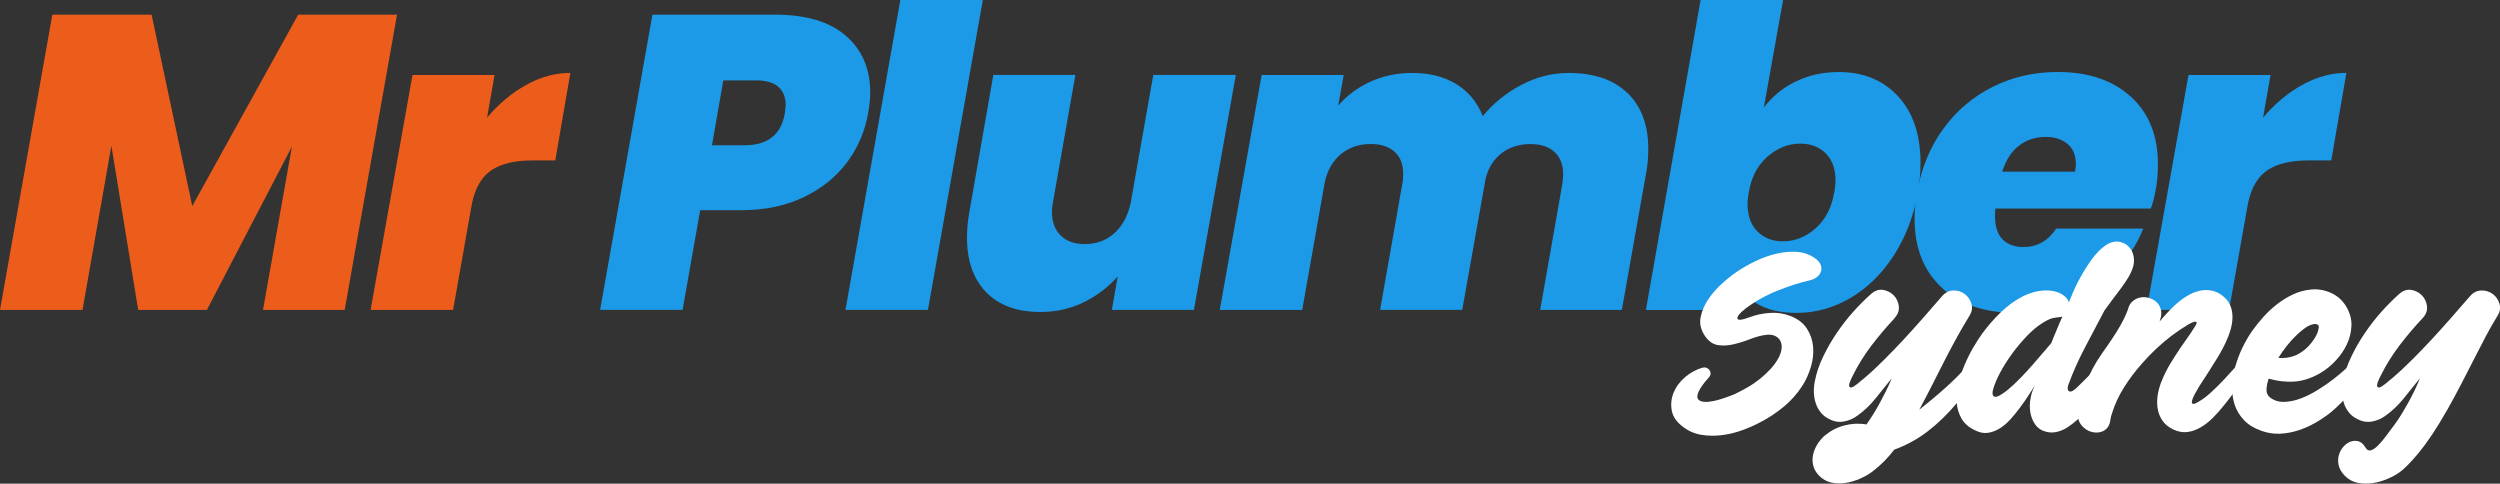
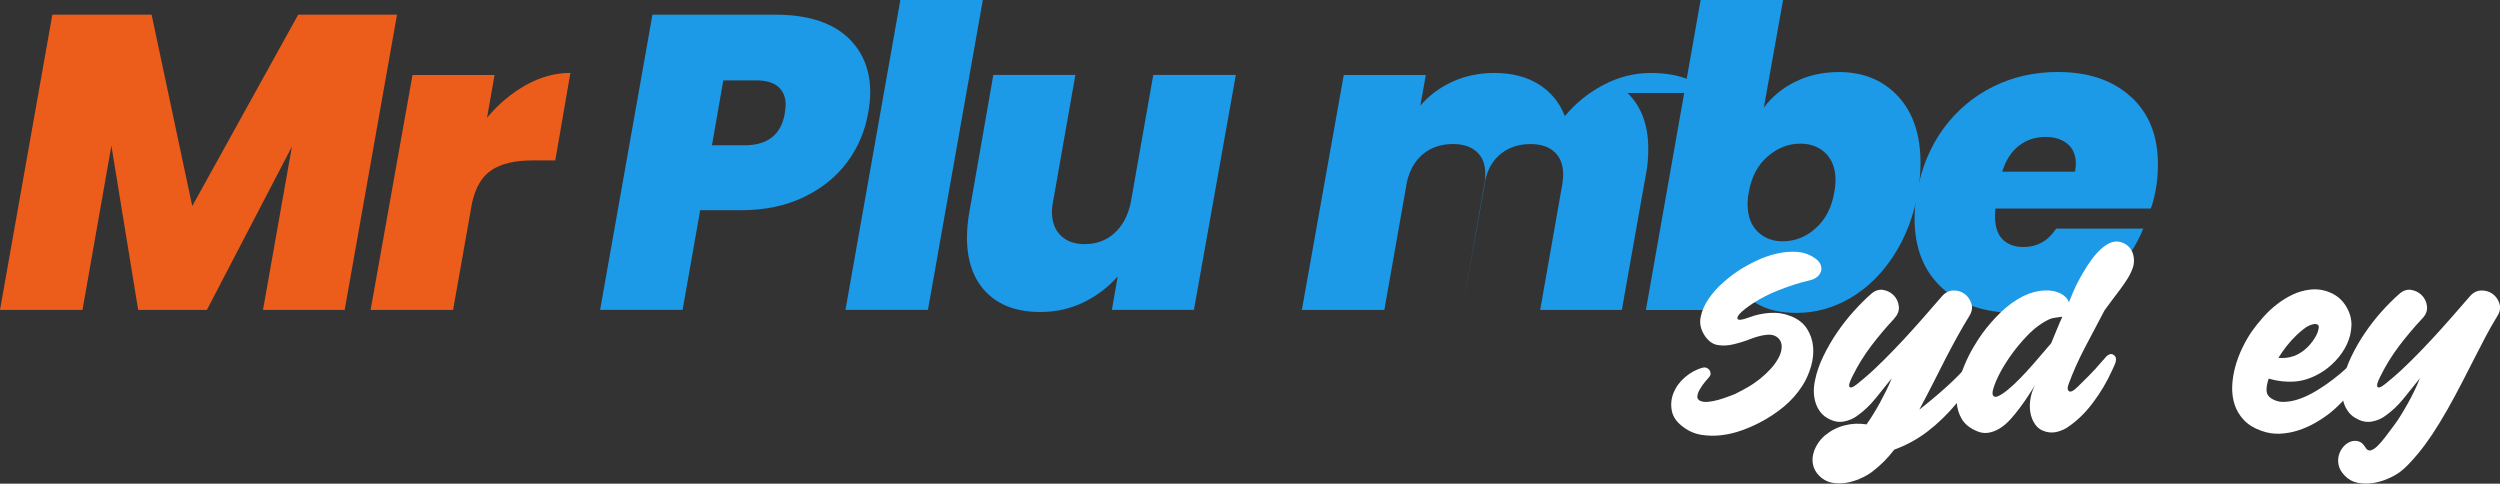
<svg xmlns="http://www.w3.org/2000/svg" id="Layer_2" data-name="Layer 2" viewBox="0 0 461.88 89.36">
  <rect x="0" y="0" width="461.88" height="89.36" fill="#333333" stroke="none" />
  <defs>
    <style>
      .cls-1 {
        fill: #1c99e7;
      }

      .cls-1, .cls-2, .cls-3 {
        stroke-width: 0px;
      }

      .cls-2 {
        fill: #fff;
      }

      .cls-3 {
        fill: #ec5c1b;
      }
    </style>
  </defs>
  <g id="Layer_1-2" data-name="Layer 1">
    <g>
      <g>
        <path class="cls-3" d="m73.35,2.71l-9.67,54.55h-15.09l5.34-30.17-15.71,30.17h-12.69l-4.95-30.33-5.34,30.33H0L9.67,2.71h18.34l7.51,35.36L55.09,2.71h18.26Z" />
        <path class="cls-3" d="m97.18,15.71c2.68-1.5,5.42-2.24,8.2-2.24l-2.79,16.17h-4.26c-3.2,0-5.7.59-7.5,1.78-1.81,1.19-3.02,3.25-3.64,6.19l-3.48,19.65h-15.24l7.74-43.4h15.16l-1.39,7.89c2.11-2.53,4.51-4.54,7.19-6.04Z" />
        <path class="cls-1" d="m156.56,29.9c-1.99,2.71-4.66,4.87-8.01,6.5-3.35,1.62-7.25,2.44-11.68,2.44h-7.51l-3.25,18.41h-15.24L120.54,2.71h22.67c5.73,0,10.08,1.3,13.08,3.91,2.99,2.61,4.49,6.1,4.49,10.48,0,1.08-.13,2.35-.39,3.79-.57,3.3-1.84,6.31-3.83,9.01Zm-11.57-9.01c.1-.72.16-1.24.16-1.55,0-1.39-.45-2.49-1.35-3.29-.9-.8-2.28-1.2-4.14-1.2h-6.03l-2.09,11.99h6.04c4.28,0,6.76-1.99,7.43-5.96Z" />
        <path class="cls-1" d="m181.58,0l-10.14,57.25h-15.24L166.34,0h15.24Z" />
        <path class="cls-1" d="m228.32,13.85l-7.74,43.4h-15.16l1.08-6.19c-1.7,1.96-3.78,3.55-6.23,4.76-2.45,1.21-5.15,1.82-8.08,1.82-4.28,0-7.61-1.21-9.98-3.64-2.37-2.42-3.56-5.8-3.56-10.14,0-1.5.15-3.09.46-4.8l4.41-25.22h15.16l-4.1,23.29c-.15.67-.23,1.34-.23,2.01,0,1.86.54,3.31,1.62,4.37,1.08,1.06,2.55,1.59,4.41,1.59,2.17,0,4-.67,5.49-2.01,1.5-1.34,2.5-3.2,3.02-5.57l4.18-23.68h15.24Z" />
-         <path class="cls-1" d="m300.69,17.18c2.55,2.48,3.83,5.91,3.83,10.29,0,1.7-.13,3.2-.39,4.49l-4.49,25.3h-15.09l4.1-23.29c.1-.82.15-1.39.15-1.7,0-1.8-.53-3.2-1.59-4.18-1.06-.98-2.54-1.47-4.45-1.47-2.06,0-3.83.55-5.3,1.66s-2.46,2.67-2.98,4.68l-4.33,24.29h-15.17l4.1-23.29c.1-.41.16-1.03.16-1.86,0-1.75-.53-3.11-1.59-4.06-1.06-.95-2.51-1.43-4.37-1.43-2.17,0-4,.61-5.49,1.82-1.5,1.21-2.5,2.93-3.02,5.15l-4.18,23.68h-15.24l7.74-43.4h15.16l-1.01,5.65c1.6-1.86,3.57-3.33,5.92-4.41,2.35-1.08,4.94-1.62,7.78-1.62,3.2,0,5.92.7,8.16,2.09,2.24,1.39,3.85,3.35,4.84,5.88,1.96-2.37,4.33-4.29,7.12-5.76,2.79-1.47,5.7-2.21,8.74-2.21,4.69,0,8.32,1.24,10.87,3.71Z" />
+         <path class="cls-1" d="m300.69,17.18c2.55,2.48,3.83,5.91,3.83,10.29,0,1.7-.13,3.2-.39,4.49l-4.49,25.3h-15.09l4.1-23.29c.1-.82.15-1.39.15-1.7,0-1.8-.53-3.2-1.59-4.18-1.06-.98-2.54-1.47-4.45-1.47-2.06,0-3.83.55-5.3,1.66s-2.46,2.67-2.98,4.68l-4.33,24.29l4.1-23.29c.1-.41.16-1.03.16-1.86,0-1.75-.53-3.11-1.59-4.06-1.06-.95-2.51-1.43-4.37-1.43-2.17,0-4,.61-5.49,1.82-1.5,1.21-2.5,2.93-3.02,5.15l-4.18,23.68h-15.24l7.74-43.4h15.16l-1.01,5.65c1.6-1.86,3.57-3.33,5.92-4.41,2.35-1.08,4.94-1.62,7.78-1.62,3.2,0,5.92.7,8.16,2.09,2.24,1.39,3.85,3.35,4.84,5.88,1.96-2.37,4.33-4.29,7.12-5.76,2.79-1.47,5.7-2.21,8.74-2.21,4.69,0,8.32,1.24,10.87,3.71Z" />
        <path class="cls-1" d="m331.72,15.09c2.4-1.19,5.07-1.78,8.01-1.78,4.54,0,8.19,1.5,10.95,4.49,2.76,2.99,4.14,7.09,4.14,12.3,0,1.65-.15,3.46-.46,5.42-.83,4.49-2.35,8.42-4.56,11.8-2.22,3.38-4.89,5.97-8.01,7.78-3.12,1.81-6.41,2.71-9.86,2.71-2.99,0-5.45-.58-7.39-1.74-1.93-1.16-3.32-2.77-4.14-4.84l-1.08,6.04h-15.24L314.19,0h15.24l-3.56,19.88c1.5-2.01,3.44-3.61,5.84-4.8Zm7.39,18.18c0-2.11-.61-3.76-1.82-4.95-1.21-1.19-2.77-1.78-4.68-1.78-2.22,0-4.24.8-6.07,2.4-1.83,1.6-2.98,3.79-3.44,6.58-.16.77-.23,1.5-.23,2.17,0,2.17.61,3.86,1.82,5.07,1.21,1.21,2.77,1.82,4.68,1.82,2.27,0,4.31-.81,6.11-2.44,1.8-1.62,2.94-3.83,3.4-6.61.16-.77.23-1.52.23-2.24Z" />
        <path class="cls-1" d="m393.69,17.87c3.33,3.04,4.99,7.19,4.99,12.46,0,1.75-.13,3.3-.39,4.64-.31,1.65-.62,2.84-.93,3.56h-28.7c-.05.31-.08.77-.08,1.39,0,1.96.48,3.4,1.43,4.33.95.93,2.23,1.39,3.83,1.39,2.53,0,4.54-1.13,6.04-3.4h16.09c-1.19,2.99-2.95,5.66-5.3,8.01s-5.11,4.19-8.28,5.53c-3.17,1.34-6.54,2.01-10.1,2.01-5.67,0-10.19-1.55-13.54-4.64-3.35-3.1-5.03-7.35-5.03-12.77,0-1.55.16-3.17.46-4.87.82-4.54,2.46-8.47,4.91-11.8,2.45-3.33,5.49-5.89,9.13-7.7,3.64-1.8,7.62-2.71,11.95-2.71,5.67,0,10.17,1.52,13.5,4.57Zm-10.17,12.46c0-1.65-.52-2.9-1.55-3.75-1.03-.85-2.37-1.28-4.02-1.28-1.91,0-3.56.54-4.95,1.62-1.39,1.08-2.43,2.68-3.09,4.8h13.46c.1-.72.15-1.19.15-1.39Z" />
-         <path class="cls-1" d="m425.3,15.71c2.68-1.5,5.42-2.24,8.2-2.24l-2.79,16.17h-4.26c-3.2,0-5.7.59-7.5,1.78-1.81,1.19-3.02,3.25-3.64,6.19l-3.48,19.65h-15.24l7.74-43.4h15.16l-1.39,7.89c2.11-2.53,4.51-4.54,7.19-6.04Z" />
      </g>
      <g>
        <path class="cls-2" d="m315.77,69.66c-.16.16-.41.45-.75.87-.35.42-.66.87-.94,1.34-.28.47-.45.91-.49,1.32-.05.41.15.71.59.9.41.16.9.2,1.48.14.58-.06,1.18-.18,1.79-.35s1.19-.36,1.74-.57c.55-.2.98-.37,1.29-.49.78-.38,1.58-.8,2.4-1.27.82-.47,1.58-1,2.31-1.58.72-.58,1.38-1.2,1.98-1.86s1.08-1.35,1.46-2.07c.28-.53.45-1.07.52-1.6.06-.53,0-1-.19-1.39s-.49-.71-.92-.94c-.42-.24-.97-.32-1.62-.26-.91.09-1.89.35-2.94.75-1.05.41-2.09.74-3.13.99-1.04.25-2.02.31-2.97.16-.94-.14-1.76-.73-2.45-1.77-.72-1.1-.97-2.24-.73-3.41s.73-2.31,1.48-3.39c.75-1.08,1.64-2.07,2.66-2.97,1.02-.9,1.94-1.61,2.75-2.14.94-.63,2.03-1.24,3.27-1.84,1.24-.6,2.51-1.05,3.81-1.36,1.3-.31,2.6-.42,3.88-.33,1.29.1,2.45.53,3.48,1.32.44.35.73.72.87,1.13.14.41.15.8.02,1.18-.13.38-.36.71-.71.99-.35.28-.77.49-1.27.61-1.95.44-4,1.1-6.17,1.98-2.17.88-4.11,1.98-5.84,3.3-1.04.82-1.51,1.41-1.44,1.79s.82.3,2.24-.23c1.16-.44,2.41-.71,3.74-.8,1.33-.09,2.6.09,3.79.56,1.38.53,2.4,1.31,3.06,2.33.66,1.02,1.04,2.13,1.15,3.34.11,1.21-.02,2.45-.4,3.72s-.89,2.42-1.55,3.46c-.97,1.51-2.13,2.82-3.48,3.93-1.35,1.11-2.81,2.08-4.38,2.89-1,.53-2.12,1.02-3.34,1.46s-2.46.74-3.72.89c-1.26.16-2.49.14-3.72-.05-1.22-.19-2.34-.66-3.34-1.41-1.22-.88-1.95-1.89-2.17-3.04-.22-1.15-.11-2.26.33-3.34.44-1.08,1.15-2.05,2.14-2.89s2.08-1.43,3.27-1.74c.25-.06.49-.05.71.05.22.09.39.23.52.42.13.19.19.4.19.64s-.09.45-.28.64Z" />
        <path class="cls-2" d="m349.99,58.84c-1.51,1.6-2.92,3.27-4.24,5.01s-2.45,3.55-3.39,5.44c-.5.97-.75,1.62-.73,1.93.02.31.16.43.45.35s.64-.29,1.06-.64.82-.68,1.2-.99c1.22-1.03,2.46-2.18,3.72-3.44s2.5-2.54,3.72-3.86c1.22-1.32,2.42-2.65,3.6-4s2.31-2.65,3.41-3.91c.6-.69,1.29-1.04,2.09-1.06.8-.02,1.5.2,2.09.64.6.44,1.01,1.04,1.25,1.79.24.75.1,1.52-.4,2.31-.75,1.22-1.49,2.49-2.21,3.79-.72,1.3-1.44,2.66-2.17,4.07-.72,1.41-1.48,2.89-2.26,4.45-.78,1.55-1.65,3.21-2.59,4.97,1.35-1.07,2.53-2.03,3.53-2.9,1-.86,1.9-1.67,2.68-2.42.78-.75,1.48-1.47,2.09-2.14s1.18-1.37,1.72-2.1c.28-.41.58-.67.89-.78.31-.11.58-.1.8.02.22.13.34.35.38.68.03.33-.08.75-.33,1.25-1.44,2.73-3.09,5.16-4.94,7.3-1.63,1.95-3.38,3.64-5.25,5.08-1.87,1.44-3.93,2.57-6.19,3.39-1.19,1.57-2.56,2.93-4.1,4.1-.63.47-1.37.89-2.24,1.27-.86.38-1.75.64-2.66.78-.91.14-1.8.12-2.66-.07-.86-.19-1.62-.63-2.28-1.32-.53-.56-.88-1.18-1.04-1.84-.16-.66-.16-1.32-.02-1.98.14-.66.4-1.29.78-1.91.38-.61.83-1.15,1.37-1.62,1.1-.91,2.31-1.54,3.65-1.88,1.33-.35,2.69-.41,4.07-.19.38-.53.78-1.14,1.2-1.81.42-.67.84-1.39,1.25-2.14.41-.75.81-1.52,1.2-2.31.39-.78.73-1.54,1.01-2.26-.97,1.22-1.97,2.46-2.99,3.72-1.02,1.26-2.14,2.32-3.37,3.2-.72.53-1.54.89-2.45,1.06-.91.17-1.79.04-2.64-.4-.69-.31-1.25-.74-1.67-1.27-.42-.53-.74-1.12-.94-1.77-.2-.64-.31-1.32-.33-2.02-.02-.71.06-1.4.21-2.1.28-1.44.78-2.92,1.51-4.42.72-1.51,1.56-2.97,2.52-4.38.96-1.41,1.98-2.73,3.08-3.95,1.1-1.22,2.17-2.29,3.2-3.2.72-.66,1.47-.92,2.26-.8.78.13,1.44.46,1.98,1.01.53.55.85,1.22.94,2.02.09.8-.19,1.55-.85,2.24Z" />
        <path class="cls-2" d="m388.55,66.56c.12-.13.26-.28.4-.47.14-.19.31-.35.49-.47s.38-.2.57-.21.39.07.61.26c.19.16.29.36.31.61.02.25-.02.51-.12.78-.09.27-.2.53-.33.78s-.22.46-.28.61c-.91,2.04-2.08,4.02-3.51,5.93-1.43,1.91-3.02,3.45-4.78,4.61-.53.35-1.14.6-1.81.78-.68.17-1.34.18-2,.02-.91-.22-1.61-.68-2.09-1.37-.49-.69-.79-1.47-.92-2.35-.13-.88-.09-1.77.09-2.68.19-.91.49-1.69.89-2.35-.41.63-.86,1.32-1.34,2.07-.49.75-1.01,1.51-1.58,2.26-.56.75-1.15,1.47-1.76,2.14-.61.68-1.26,1.22-1.95,1.65-.69.42-1.41.69-2.14.8-.74.11-1.5-.02-2.28-.4-1.19-.53-2.05-1.26-2.59-2.17-.53-.91-.84-1.91-.92-3.01-.08-1.1.02-2.25.31-3.46.28-1.21.67-2.38,1.15-3.53.49-1.15,1.02-2.21,1.6-3.2.58-.99,1.12-1.83,1.62-2.52,1-1.38,2.14-2.69,3.41-3.93,1.27-1.24,2.68-2.25,4.21-3.04.57-.28,1.19-.52,1.88-.71.69-.19,1.39-.3,2.09-.33.71-.03,1.4.05,2.07.23.67.19,1.26.52,1.77.99.31.31.52.64.61.99.19-.5.45-1.14.78-1.91.33-.77.72-1.58,1.18-2.42.45-.85.96-1.69,1.51-2.54.55-.85,1.12-1.6,1.72-2.26.6-.66,1.22-1.18,1.86-1.58.64-.39,1.29-.57,1.95-.54.6.06,1.12.25,1.58.56.45.31.8.71,1.04,1.18.24.47.37.99.4,1.55.03.56-.05,1.11-.24,1.65-.25.69-.58,1.36-.99,2-.41.64-.85,1.28-1.32,1.91-.47.63-.95,1.26-1.44,1.91-.49.64-.97,1.29-1.44,1.95-1.19,2.26-2.4,4.55-3.62,6.87-1.22,2.32-2.24,4.61-3.06,6.87-.22.63-.17,1.04.14,1.22.31.19.85-.09,1.6-.85.47-.47,1.11-1.11,1.93-1.91.82-.8,1.73-1.8,2.73-2.99Zm-11.3-6.82c-.94.6-1.88,1.39-2.82,2.38-.94.99-1.83,2.05-2.66,3.18s-1.55,2.27-2.17,3.41-1.06,2.19-1.34,3.13c-.22.72-.18,1.19.12,1.39.3.2.82.04,1.58-.49.63-.41,1.33-.98,2.12-1.72.78-.74,1.58-1.55,2.4-2.45.82-.9,1.61-1.8,2.38-2.71.77-.91,1.47-1.72,2.1-2.45.34-.81.68-1.63,1.01-2.45.33-.82.68-1.63,1.06-2.45-.53.06-1.08.14-1.62.23-.55.09-1.26.42-2.14.99Z" />
-         <path class="cls-2" d="m399.18,58.74c-.06.25-.13.47-.19.66.47-.57.96-1.11,1.46-1.65.5-.53,1.02-1.05,1.55-1.55.6-.53,1.26-1.03,2-1.48.74-.45,1.49-.78,2.26-.97.77-.19,1.55-.21,2.33-.07.78.14,1.54.53,2.26,1.15.63.53,1.06,1.15,1.29,1.84.24.69.34,1.4.31,2.14-.03.74-.16,1.48-.38,2.21-.22.74-.49,1.44-.8,2.1-.5,1.1-1.07,2.14-1.69,3.13-.63.99-1.26,1.99-1.88,2.99-.09.16-.27.43-.54.82-.27.39-.55.83-.85,1.32-.3.49-.58.98-.85,1.48-.27.5-.43.91-.49,1.22-.06.31,0,.49.19.54.19.05.58-.12,1.18-.49.66-.38,1.39-.93,2.19-1.67.8-.74,1.6-1.53,2.4-2.38s1.56-1.68,2.28-2.49c.72-.82,1.33-1.49,1.84-2.02.28-.31.55-.5.8-.57.25-.06.46-.04.64.07.17.11.27.3.31.56.03.27-.03.56-.19.87-.28.6-.67,1.28-1.15,2.05-.49.77-1.01,1.55-1.58,2.35-.57.8-1.14,1.58-1.72,2.35s-1.11,1.44-1.58,2c-.53.66-1.14,1.33-1.81,2-.68.68-1.4,1.24-2.17,1.69-.77.45-1.58.75-2.42.87s-1.74-.03-2.68-.47c-.91-.44-1.59-1.01-2.05-1.72-.46-.71-.74-1.48-.85-2.33-.11-.85-.08-1.72.09-2.61.17-.89.43-1.73.78-2.52.44-1.07.96-2.09,1.55-3.06.6-.97,1.21-1.93,1.84-2.87.41-.6.84-1.21,1.29-1.84.45-.63.87-1.26,1.25-1.88.34-.5.49-.82.42-.96-.06-.14-.24-.16-.54-.07-.3.09-.67.28-1.11.54-.44.27-.87.54-1.29.82-.42.28-.79.54-1.11.78-.31.23-.5.37-.56.4-1.98,1.51-3.81,3.23-5.51,5.18-1.19,1.35-2.28,2.78-3.25,4.31-.97,1.52-1.73,3.15-2.26,4.87-.16.41-.25.78-.28,1.13s-.13.69-.28,1.04c-.19.41-.46.72-.8.94-.35.22-.72.35-1.13.4-.41.05-.82.02-1.25-.09-.42-.11-.81-.29-1.15-.54-.85-.6-1.32-1.39-1.41-2.38s0-2.03.31-3.13c.3-1.1.7-2.17,1.2-3.2.5-1.04.93-1.88,1.27-2.54.47-.88,1-1.74,1.6-2.59.6-.85,1.19-1.71,1.79-2.59.6-.88,1.16-1.78,1.69-2.71s.99-1.89,1.37-2.9c.16-.66.44-1.17.85-1.53.41-.36.86-.6,1.37-.71.5-.11,1.01-.1,1.53.02.52.13.98.35,1.39.68.41.33.71.75.89,1.27.19.52.2,1.11.05,1.77Z" />
        <path class="cls-2" d="m419.38,73.43c.75.56,1.61.84,2.57.82.96-.02,1.95-.21,2.99-.59,1.04-.38,2.08-.89,3.13-1.53,1.05-.64,2.05-1.33,2.99-2.05.94-.72,1.79-1.44,2.54-2.14s1.35-1.31,1.79-1.81c.31-.38.63-.59.94-.64.31-.05.57.02.78.19.2.17.33.44.38.8s-.02.74-.21,1.15c-1.73,3.48-3.97,6.35-6.73,8.61-.88.69-1.83,1.33-2.85,1.91-1.02.58-2.08,1.04-3.18,1.39-1.1.35-2.21.54-3.34.59-1.13.05-2.26-.13-3.39-.54-1.35-.47-2.42-1.13-3.22-1.98s-1.37-1.8-1.72-2.85c-.34-1.05-.49-2.18-.45-3.39.05-1.21.24-2.42.57-3.62s.77-2.38,1.32-3.51c.55-1.13,1.14-2.15,1.77-3.06.63-.88,1.33-1.75,2.09-2.61.77-.86,1.61-1.65,2.52-2.35.91-.71,1.87-1.3,2.89-1.79,1.02-.49,2.09-.79,3.22-.92,1.32-.16,2.6.04,3.84.59,1.24.55,2.2,1.42,2.89,2.61.66,1.13.97,2.29.92,3.48s-.33,2.34-.85,3.44c-.52,1.1-1.22,2.11-2.1,3.04s-1.8,1.67-2.78,2.24c-1.6.94-3.19,1.47-4.78,1.58-1.59.11-3.18-.07-4.78-.54-.25.72-.38,1.4-.4,2.02-.02.63.2,1.11.64,1.46Zm4.38-7.63c1.22-.47,2.27-1.24,3.15-2.31.22-.25.49-.63.8-1.13.31-.5.52-.99.61-1.46.16-.53.09-.85-.19-.96-.28-.11-.61-.1-.99.02-.53.16-1.04.43-1.53.82-.49.39-.92.76-1.29,1.11-.66.63-1.27,1.3-1.84,2.02-.57.72-1.08,1.46-1.55,2.21,1,.09,1.95-.02,2.82-.33Z" />
        <path class="cls-2" d="m447.53,58.84c-1.51,1.6-2.92,3.27-4.24,5.01s-2.45,3.55-3.39,5.44c-.5.97-.75,1.62-.73,1.93.02.31.16.43.45.35s.64-.29,1.06-.64.82-.68,1.2-.99c1.22-1.03,2.46-2.18,3.72-3.44s2.5-2.54,3.72-3.86c1.22-1.32,2.42-2.65,3.6-4s2.31-2.65,3.41-3.91c.6-.69,1.29-1.04,2.1-1.06.8-.02,1.5.2,2.1.64.6.44,1.01,1.04,1.25,1.79.24.75.1,1.52-.4,2.31-.75,1.22-1.48,2.49-2.17,3.81-.69,1.32-1.4,2.68-2.12,4.1-.72,1.41-1.48,2.89-2.28,4.45s-1.69,3.19-2.66,4.92c-1,1.76-1.95,3.3-2.82,4.61-.88,1.32-1.7,2.43-2.45,3.34-.75.91-1.42,1.65-2,2.24-.58.58-1.06,1.01-1.44,1.29-.63.47-1.4.9-2.31,1.29-.91.39-1.84.66-2.8.8-.96.14-1.89.12-2.8-.07-.91-.19-1.69-.63-2.35-1.32-.6-.63-.97-1.27-1.11-1.93-.14-.66-.13-1.29.05-1.88.17-.6.46-1.11.85-1.55s.83-.75,1.32-.92.97-.19,1.46-.05c.49.14.9.51,1.25,1.11.28.47.61.66.99.56s.8-.37,1.27-.82c.47-.45.97-1.04,1.51-1.76.53-.72,1.08-1.46,1.65-2.21.38-.5.78-1.1,1.2-1.79.42-.69.85-1.41,1.27-2.17.42-.75.82-1.52,1.2-2.31.38-.78.71-1.54.99-2.26-.97,1.22-1.97,2.46-2.99,3.72-1.02,1.26-2.14,2.32-3.37,3.2-.72.53-1.54.89-2.45,1.06-.91.17-1.79.04-2.64-.4-.69-.31-1.25-.74-1.67-1.27-.42-.53-.74-1.12-.94-1.77-.2-.64-.31-1.32-.33-2.02-.02-.71.06-1.4.21-2.1.28-1.44.78-2.92,1.51-4.42.72-1.51,1.56-2.97,2.52-4.38.96-1.41,1.98-2.73,3.08-3.95,1.1-1.22,2.17-2.29,3.2-3.2.72-.66,1.47-.92,2.26-.8.78.13,1.44.46,1.98,1.01.53.55.85,1.22.94,2.02.09.8-.19,1.55-.85,2.24Z" />
      </g>
    </g>
  </g>
</svg>